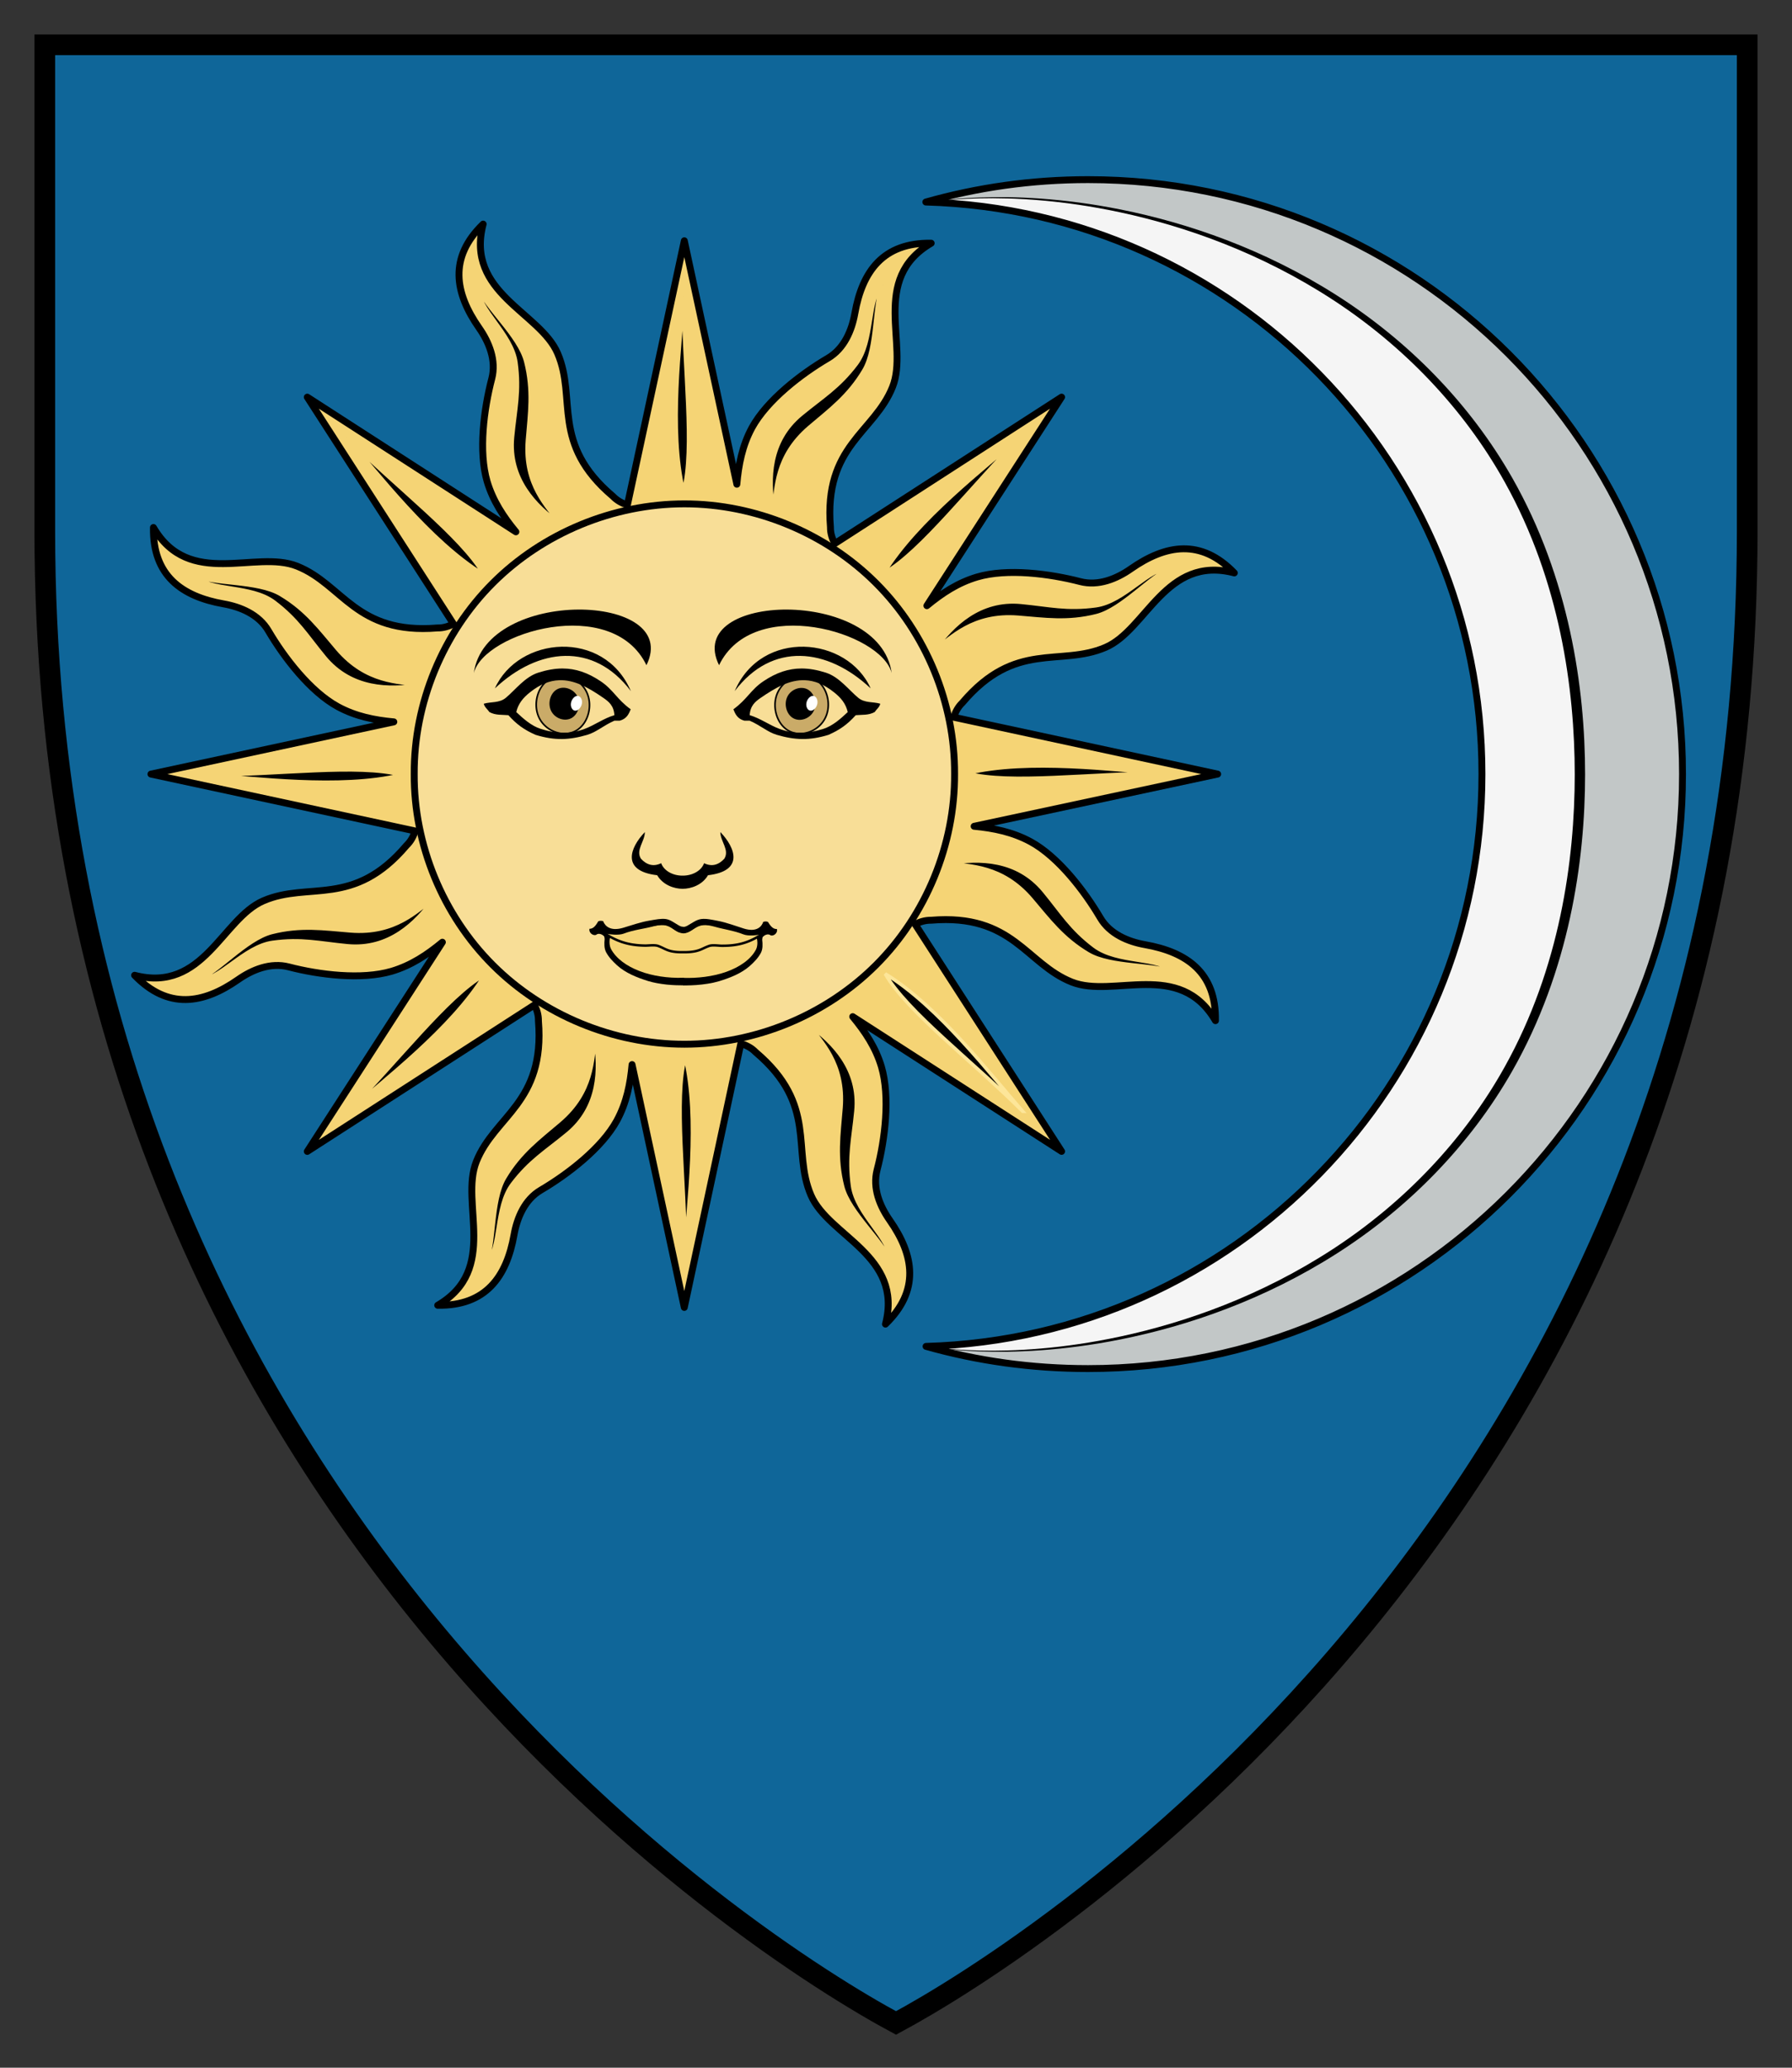
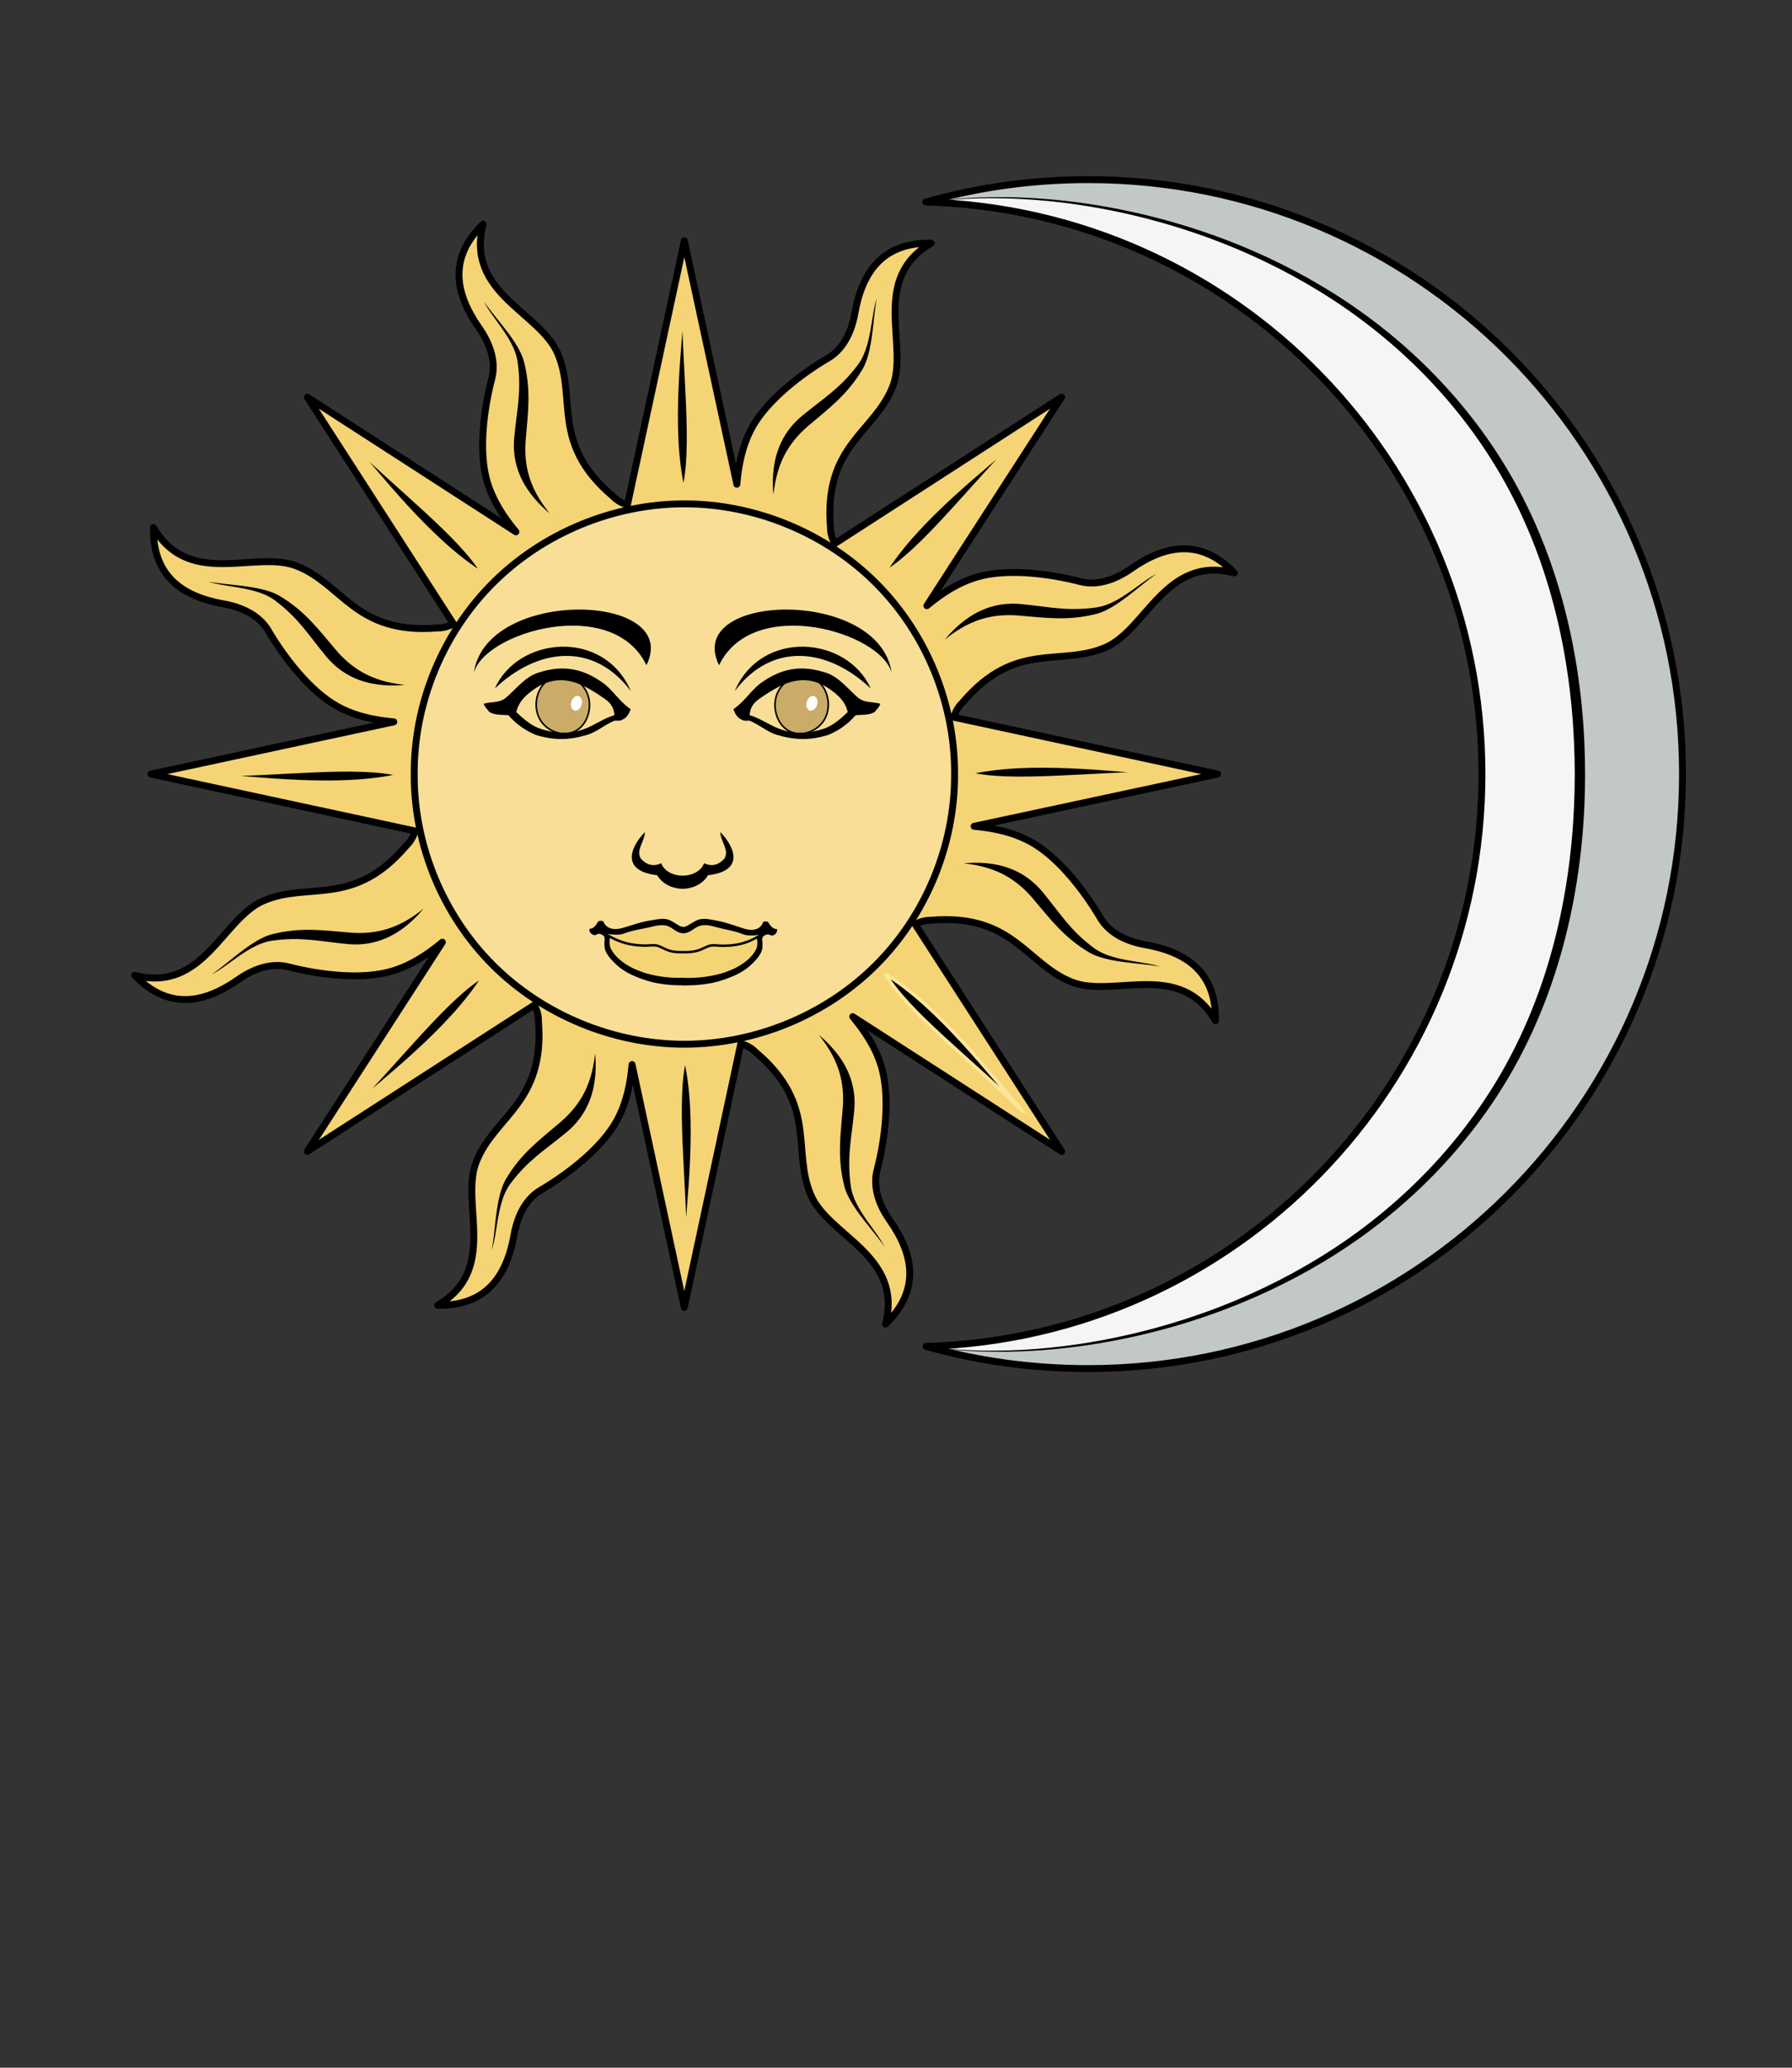
<svg xmlns="http://www.w3.org/2000/svg" version="1.2" viewBox="0 0 195 225" height="300" width="260">
  <rect x="0" y="0" width="195" height="225" fill="#333333" stroke="none" />
-   <path d="M4.875 4.875v52.918c0 105.664 77.914 154.434 92.625 162.336 14.71-7.895 92.625-56.664 92.625-162.336V4.875Zm0 0" style="fill:#0f6699;stroke:#000;stroke-width:2.25" />
  <path d="M118.398 19.547c-6.125 0-12.039.848-17.652 2.437 33.578.938 60.516 28.446 60.516 62.25 0 33.797-26.926 61.325-60.492 62.274 5.609 1.586 11.511 2.414 17.628 2.414 35.723 0 64.688-28.961 64.688-64.688 0-35.726-28.965-64.687-64.688-64.687zm0 0" style="fill:#f5f5f5" />
  <path d="M52.574 24.387c-3.758 3.629-3.101 7.492-.441 11.297 1.074 1.535 1.898 3.523 1.383 5.511-.864 3.309-1.465 7.93-.508 11.2.637 2.125 1.785 3.851 3.129 5.476l-22.7-14.656 15.907 24.68c-.524.261-1.094.449-1.746.437-8.91.73-10.266-4.73-15.27-6.723-4.535-1.808-11.723 2.473-15.633-4.207-.086 5.223 3.063 7.5 7.633 8.309 1.84.324 3.832 1.148 4.875 2.926 1.727 2.941 4.57 6.633 7.567 8.265 1.945 1.055 3.984 1.457 6.085 1.649l-26.43 5.683 28.75 6.188c-.183.574-.46 1.113-.945 1.582-5.777 6.812-10.62 3.887-15.566 6.016-4.484 1.93-6.531 10.058-14.02 8.105 3.63 3.758 7.461 3.133 11.266.473 1.535-1.078 3.524-1.899 5.512-1.383 3.305.863 7.93 1.433 11.2.472 2.144-.64 3.878-1.804 5.515-3.16l-14.7 22.766 24.715-15.938c.27.52.45 1.094.438 1.747.73 8.91-4.766 10.296-6.758 15.3-1.805 4.532 2.477 11.723-4.203 15.633 5.223.09 7.5-3.094 8.305-7.664.328-1.848 1.152-3.836 2.925-4.875 2.946-1.734 6.637-4.574 8.27-7.566 1.062-1.961 1.453-3.985 1.648-6.086l5.684 26.426 6.152-28.715c.586.183 1.14.449 1.617.941 6.813 5.781 3.887 10.625 6.016 15.567 1.93 4.488 10.059 6.535 8.106 14.023 3.753-3.629 3.132-7.496.468-11.297-1.074-1.535-1.894-3.492-1.379-5.484.864-3.301 1.434-7.957.473-11.227-.633-2.125-1.789-3.828-3.125-5.45l22.73 14.661-15.937-24.715c.52-.265 1.094-.445 1.746-.437 8.91-.735 10.297 4.734 15.297 6.726 4.535 1.805 11.723-2.472 15.637 4.203.086-5.222-3.098-7.464-7.668-8.27-1.844-.327-3.832-1.155-4.871-2.929-1.735-2.941-4.575-6.633-7.567-8.27-1.98-1.07-4.023-1.476-6.156-1.683l26.5-5.68-28.719-6.187c.184-.578.461-1.113.942-1.578 5.78-6.82 10.62-3.895 15.57-6.02 4.484-1.93 6.527-10.062 14.02-8.105-3.63-3.754-7.461-3.098-11.266-.438-1.535 1.074-3.524 1.899-5.512 1.38-3.305-.856-7.93-1.462-11.2-.5-2.132.632-3.843 1.78-5.476 3.124l14.66-22.695-24.683 15.937c-.277-.535-.48-1.117-.469-1.785-.734-8.906 4.766-10.262 6.758-15.265 1.805-4.536-2.477-11.727 4.203-15.637-5.223-.086-7.5 3.062-8.305 7.633-.328 1.847-1.152 3.836-2.93 4.879-2.94 1.726-6.632 4.574-8.269 7.566-1.062 1.969-1.453 4.027-1.644 6.152L74.465 26.2l-6.192 28.746c-.574-.18-1.113-.46-1.578-.941-6.816-5.777-3.886-10.617-6.02-15.566-1.929-4.485-10.054-6.567-8.1-14.055Zm0 0" style="fill:#f5d475;stroke:#000;stroke-width:.75;stroke-linejoin:round" />
  <path d="M103.875 84.23c.043 7.676-3.102 15.332-8.55 20.778-5.446 5.445-13.126 8.62-20.848 8.62-7.727 0-15.407-3.175-20.852-8.62-5.45-5.445-8.598-13.102-8.55-20.778-.048-7.683 3.1-15.332 8.55-20.777 5.445-5.45 13.125-8.625 20.852-8.625 7.722 0 15.402 3.176 20.847 8.625 5.45 5.445 8.594 13.094 8.551 20.777Zm0 0" style="fill:#f8de97;stroke:#000;stroke-width:.75" />
  <path d="M53.852 74.906c4.734-4.449 10.746-5.074 14.796.297-2.914-6.808-12.257-5.973-14.796-.297ZM70.172 90.543c-1.645 1.715-2.586 4.242 1.34 4.695.636 1.078 1.863 1.477 2.765 1.477.91 0 2.137-.399 2.766-1.477 3.934-.453 2.996-2.98 1.344-4.695 0 1.02 1.023 1.941.433 2.898-.632.684-1.363.895-2.203.489-.308.855-1.324 1.367-2.34 1.351-1.011.016-2.02-.496-2.332-1.351-.836.406-1.57.195-2.203-.489-.59-.957.43-1.879.43-2.898Zm0 0" style="fill:#000;fill-rule:evenodd" />
  <path d="M61.223 73.547a2.714 2.714 0 0 0-1.403.351c-1.34.758-1.879 2.782-1.132 4.25.75 1.473 2.652 2.122 3.992 1.364 1.336-.758 1.875-2.782 1.129-4.254-.504-1-1.536-1.684-2.579-1.711zm26.035 0c-1.043.023-2.074.707-2.582 1.71-.75 1.47-.211 3.497 1.129 4.255s3.238.11 3.984-1.364c.75-1.468.215-3.492-1.125-4.25a2.69 2.69 0 0 0-1.406-.351Zm0 0" style="fill:#caab68;stroke:#000;stroke-width:.175" />
-   <path d="M62.828 75.77c.414.816.117 1.94-.629 2.363-.746.418-1.8.058-2.219-.758-.414-.816-.117-1.941.63-2.363.745-.418 1.8-.059 2.218.758ZM85.688 75.79c-.415.815-.118 1.94.628 2.362.746.422 1.801.059 2.215-.757.418-.817.117-1.942-.625-2.364-.742-.418-1.797-.058-2.219.758zm0 0" style="fill:#000" />
  <path d="M63.328 76.527c-.058.426-.398.809-.715.809-.312 0-.547-.383-.488-.809.059-.425.398-.808.71-.808.317 0 .552.383.493.808zM88.95 76.527c-.06.426-.4.809-.716.809-.32 0-.55-.383-.488-.809.055-.425.399-.808.711-.808.316 0 .55.383.492.808zm0 0" style="fill:#fff" />
  <path d="M61.223 72.742c-.844 0-1.715.156-2.649.453-1.476.47-2.504 1.89-3.543 2.746-.715.582-1.597.399-2.39.637.097.387.414.606.617.906.672.368 1.355.274 2.062.34.907 1.012 1.746 1.606 2.965 2.14 2.074.638 3.676.567 5.606 0 1.027-.3 1.71-.987 2.964-1.542h.575c.754-.203.984-.7 1.199-1.242-1.496-1.078-1.883-2.121-3.258-3.043-1.422-.957-2.746-1.39-4.148-1.395Zm25.988 0c-1.402.004-2.727.438-4.148 1.395-1.376.922-1.762 1.965-3.258 3.043.215.543.445 1.039 1.195 1.242h.578c1.254.555 1.942 1.242 2.965 1.543 1.93.566 3.535.637 5.605 0 1.223-.535 2.063-1.13 2.97-2.14.706-.067 1.386.027 2.058-.34.203-.301.52-.52.613-.907-.789-.238-1.672-.055-2.387-.637-1.039-.855-2.07-2.277-3.543-2.746-.937-.297-1.804-.453-2.648-.453ZM60.828 74.02c1.668-.075 3.23.816 4.828 1.921.586.403 1.137.84 1.2 1.883-1.149.332-2.137 1.082-3.254 1.496-1.598.59-3.098.52-4.743 0-1.07-.336-1.953-1.16-2.68-1.836.22-.945.766-1.57 1.485-2.144 1.117-.895 2.16-1.281 3.164-1.32Zm26.777 0c1.004.039 2.047.425 3.16 1.32.723.574 1.266 1.2 1.485 2.144-.723.676-1.605 1.5-2.68 1.836-1.644.52-3.14.59-4.734 0-1.121-.414-2.11-1.164-3.258-1.496.063-1.043.61-1.48 1.192-1.883 1.605-1.105 3.16-1.996 4.835-1.921Zm0 0" style="fill:#000;fill-rule:evenodd" />
  <path d="M70.344 72.383c-3.715-7.7-17.684-3.59-18.785.86 1.277-9.352 22.71-8.794 18.785-.86ZM94.742 74.906c-4.734-4.449-10.742-5.074-14.793.297 2.91-6.808 12.258-5.973 14.793-.297Zm0 0" style="fill:#000;fill-rule:evenodd" />
  <path d="M78.246 72.383c3.719-7.7 17.684-3.59 18.785.86-1.277-9.352-22.71-8.794-18.785-.86Zm0 0" style="fill:#000;fill-rule:evenodd" />
  <path d="M72.809 102.563c-.711.039-1.434.03-2.168-.024-1.11-.086-2.23-.262-3.371-.48a81.402 81.402 0 0 1-1.301-.664c-.13-.02-.254-.032-.387-.051.04.058.074.117.113.18.317.038.438.163.543.382-.332 1.067.395 1.969 1.239 2.742.828.758 2.011 1.243 3.207 1.618.5.156 1.257.289 1.96.359.704.07 1.352.074 1.61.07h.113s.621.008 1.387-.043c.762-.054 1.664-.191 2.238-.359 1.195-.356 2.395-.824 3.242-1.574.864-.77 1.594-1.676 1.246-2.735.102-.218.22-.347.532-.39.039-.059.07-.121.105-.18l-.379.059c-.422.23-.847.453-1.277.664-1.125.215-2.25.363-3.36.43-.738.03-1.472.03-2.19-.012-.497.336-1.013.652-1.56.945-.03-.02-.066-.035-.097-.05-.512-.274-.988-.571-1.445-.888zm0 0" style="fill:#f5d475" />
  <path d="M72.371 100.527c-.387-.054-.984.047-1.633.168-.648.118-1.34.262-1.804.36-.91.199-1.493.574-2.383.37-.227-.05-.668-.35-.742-.472-.282-.46-1.032-.058-1.145.285.23-.082.32-.133 1.102.325 1.367.847 2.535 1.308 4.453 1.332.39.003 1.008-.098 1.398.039.418.156.637.296.973.43.332.132.785.257 1.656.25h.133c.941.007 1.418-.118 1.773-.25.352-.134.582-.278 1.012-.43.39-.137 1.012-.02 1.398-.02 1.922.012 3.098-.434 4.43-1.305.762-.468.848-.421 1.074-.351-.125-.336-.87-.715-1.129-.254-.07.125-.5.43-.722.484-.88.207-1.45-.175-2.348-.386a69.872 69.872 0 0 0-1.785-.399c-.644-.133-1.258-.246-1.652-.191-.801.11-1.282.86-2.067.879-.043 0-.078-.004-.117-.008-.695-.07-1.14-.746-1.875-.856zm0 0" style="fill:#f5d475;stroke:#000;stroke-width:.266;stroke-linecap:round;stroke-linejoin:round" />
  <path d="M72.445 100.004c-.5-.07-1.101.058-1.757.168-.942.152-2.04.535-2.872.785-1.418.418-1.996-.207-2.187-.727-.242-.046-.336-.046-.524.02-.187.3-.476.84-.953.813-.12.37.328.796.707.667.301-.265.73 0 .817.102.117.066.078.16.12.344-.05.508-.062 1.023.161 1.445.29.543.727.996 1.168 1.399.93.855 2.191 1.355 3.418 1.738.559.172 1.324.308 2.039.383.715.07 1.367.082 1.668.078l.164-.008-.008-.824-.156.011c-1.527.043-3.23-.183-4.652-.73-1.422-.543-2.559-1.371-3.11-2.406-.195-.371-.203-.946-.078-1.336.012-.047-.39-.266-.387-.313.329.07 1.317.18 1.829-.015 1.054-.407 2.199-.524 3.097-.762 1.008-.27 1.586-.254 2.266.223.277.191.59.445 1.035.484l.121.012-.008-.707c-.039 0-.078 0-.113-.008-.273-.028-.496-.219-.676-.317-.304-.175-.644-.445-1.129-.52Zm0 0" style="fill:#000" />
  <path d="M76.328 100.004c.52-.067 1.125.074 1.785.2.938.175 2.008.581 2.825.835 1.386.434 1.949-.207 2.117-.73.23-.055.316-.055.504.004.199.296.504.828.976.773.14.367-.293.816-.672.695-.308-.25-.726.024-.808.125-.114.07-.075.164-.114.344.055.508.075 1.023-.148 1.445-.293.547-.738 1.004-1.191 1.407-.954.847-2.239 1.335-3.457 1.699-.657.191-1.59.332-2.372.386-.78.055-1.406.04-1.425.04l-.004-.82c1.5.054 3.215-.134 4.68-.653 1.468-.52 2.671-1.356 3.23-2.41.2-.371.203-.946.074-1.336-.02-.051.383-.266.379-.313-.328.075-1.297.188-1.809-.02-1.039-.413-2.164-.554-3.062-.816-1.008-.289-1.61-.28-2.32.2-.309.21-.668.496-1.192.511l-.004-.707c.336.012.61-.218.82-.336.325-.183.684-.457 1.184-.523zm0 0" style="fill:#000" />
  <path d="M74.371 32.238c-.324 5.188-1.605 14.512 0 21.164 1.238-4.578.004-13.37 0-21.164zM96.04 30.992c-1.688 1.559-.93 6.078-2.86 8.625-1.918 2.535-3.633 3.524-6.004 5.477-3.54 2.918-3.531 7.093-3.02 10.18.352-2.032.172-5.602 3.918-8.79 2.211-1.886 4.258-3.375 5.926-6.18 1.492-2.5 1.055-7.394 2.04-9.312zM37.637 47.527c3.437 3.899 9.125 11.399 14.965 14.965-2.364-4.11-9.454-9.457-14.965-14.965zM52.063 31.324c-.09 2.293 3.644 4.957 4.082 8.117.433 3.149-.079 5.063-.372 8.118-.437 4.566 2.52 7.52 5.063 9.336-1.188-1.68-3.84-4.079-3.445-8.985.234-2.894.625-5.394-.18-8.558-.711-2.825-4.48-5.977-5.148-8.028ZM22.469 84.328c5.183.32 14.508 1.602 21.16 0-4.582-1.238-13.371-.004-21.16 0zM21.219 62.656c1.554 1.688 6.078.93 8.625 2.856 2.531 1.918 3.523 3.633 5.476 6.004 2.914 3.539 7.098 3.53 10.18 3.023-2.027-.355-5.598-.172-8.79-3.918-1.882-2.21-3.374-4.262-6.179-5.93-2.5-1.492-7.39-1.054-9.312-2.035zM37.766 121.05c3.898-3.44 11.398-9.124 14.964-14.968-4.113 2.367-9.457 9.453-14.964 14.969zM21.55 106.621c2.294.094 4.958-3.64 8.118-4.078 3.152-.438 5.062.078 8.121.371 4.563.438 7.516-2.52 9.336-5.062-1.684 1.187-4.082 3.84-8.984 3.445-2.899-.234-5.403-.625-8.567.176-2.824.715-5.972 4.484-8.023 5.148zM74.555 136.219c.324-5.184 1.605-14.508 0-21.164-1.235 4.582-.004 13.375 0 21.164zM52.883 137.477c1.691-1.559.93-6.082 2.855-8.625 1.918-2.536 3.637-3.524 6.004-5.48 3.543-2.915 3.535-7.099 3.024-10.18-.352 2.027-.172 5.597-3.918 8.788-2.215 1.887-4.262 3.375-5.93 6.18-1.492 2.504-1.055 7.39-2.035 9.317zm0 0" style="fill:#000;stroke:#f5d475;stroke-width:.375" />
  <path d="M111.29 120.93c-3.438-3.899-9.126-11.399-14.962-14.965 2.363 4.113 9.45 9.457 14.961 14.965zm0 0" style="fill:#000;stroke:#fde699;stroke-width:.375" />
  <path d="M96.844 137.148c.09-2.293-3.645-4.957-4.078-8.117-.438-3.152.074-5.066.37-8.12.442-4.563-2.523-7.516-5.062-9.337 1.184 1.684 3.836 4.078 3.446 8.985-.23 2.898-.63 5.398.175 8.562.72 2.824 4.48 5.977 5.149 8.027zM126.45 84.145c-5.188-.329-14.513-1.61-21.165 0 4.578 1.234 13.371.003 21.164 0zM127.707 105.816c-1.559-1.687-6.082-.93-8.625-2.855-2.535-1.918-3.523-3.633-5.477-6.004-2.918-3.539-7.097-3.535-10.18-3.02 2.028.352 5.602.172 8.79 3.915 1.887 2.214 3.375 4.261 6.18 5.93 2.5 1.491 7.394 1.054 9.312 2.034zM111.16 47.41c-3.902 3.438-11.402 9.125-14.969 14.961 4.114-2.36 9.461-9.45 14.97-14.96zM127.36 61.84c-2.294-.094-4.958 3.644-8.118 4.078-3.148.434-5.058-.078-8.117-.371-4.566-.442-7.52 2.52-9.336 5.062 1.688-1.187 4.082-3.836 8.984-3.445 2.899.23 5.399.625 8.563-.176 2.824-.718 5.973-4.484 8.023-5.148zm0 0" style="fill:#000;stroke:#f5d475;stroke-width:.375" />
  <path d="M118.691 19.762c-4.207.09-8.484.18-12.593 1.152-.137.207-2.996.633-3.086.719-.25.238 4.222-.14 4.68-.098 6.203.074 12.433.797 18.406 2.527 15.242 3.922 29.52 13.325 37.625 27.09 6.437 10.856 8.988 23.72 8.285 36.243-.203 15.312-6.145 30.73-17.344 41.386-12.176 11.82-29.223 17.977-45.992 18.239-3.086-.028-5.746-.313-5.996-.18-.254.133 3.66.832 4.558.984 7.496 1.36 15.25 1.184 22.746-.082 18.934-3.36 35.97-15.726 45.075-32.652 5.293-9.719 8.183-20.8 7.785-31.89.043-12.419-4.028-24.731-10.918-35.016-3.867-5.918-9.047-10.86-14.477-15.325-11.062-8.34-24.836-13.316-38.754-13.097Zm0 0" style="fill:#c2c7c7" />
  <path d="M100.746 22.09s8.543-1.695 21.152 1.015c7.235 1.555 15.422 4.473 23.207 9.563 7.59 4.965 14.153 11.734 18.641 19.8 5.996 10.759 7.61 22.5 7.613 31.802-.004 9.304-1.617 21.046-7.613 31.804-4.488 8.067-11.05 14.836-18.64 19.801-7.786 5.09-15.973 8.008-23.208 9.563-12.609 2.71-21.152 1.015-21.152 1.015s8.516 1.836 21.215-.71c7.285-1.462 15.57-4.286 23.492-9.333 7.73-4.926 14.461-11.71 19.11-19.875 6.195-10.906 7.921-22.82 7.921-32.265 0-9.442-1.726-21.356-7.922-32.262-4.648-8.164-11.378-14.95-19.109-19.875-7.922-5.047-16.207-7.871-23.492-9.332-12.7-2.547-21.215-.711-21.215-.711zm0 0" style="fill:#000" />
  <path d="M118.398 19.547c-6.125 0-12.039.848-17.652 2.437 33.578.938 60.516 28.446 60.516 62.25 0 33.797-26.926 61.325-60.492 62.274 5.609 1.586 11.511 2.414 17.628 2.414 35.723 0 64.688-28.961 64.688-64.688 0-35.726-28.965-64.687-64.688-64.687zm0 0" style="fill:none;stroke:#000;stroke-width:.75;stroke-linecap:round;stroke-linejoin:round" />
</svg>